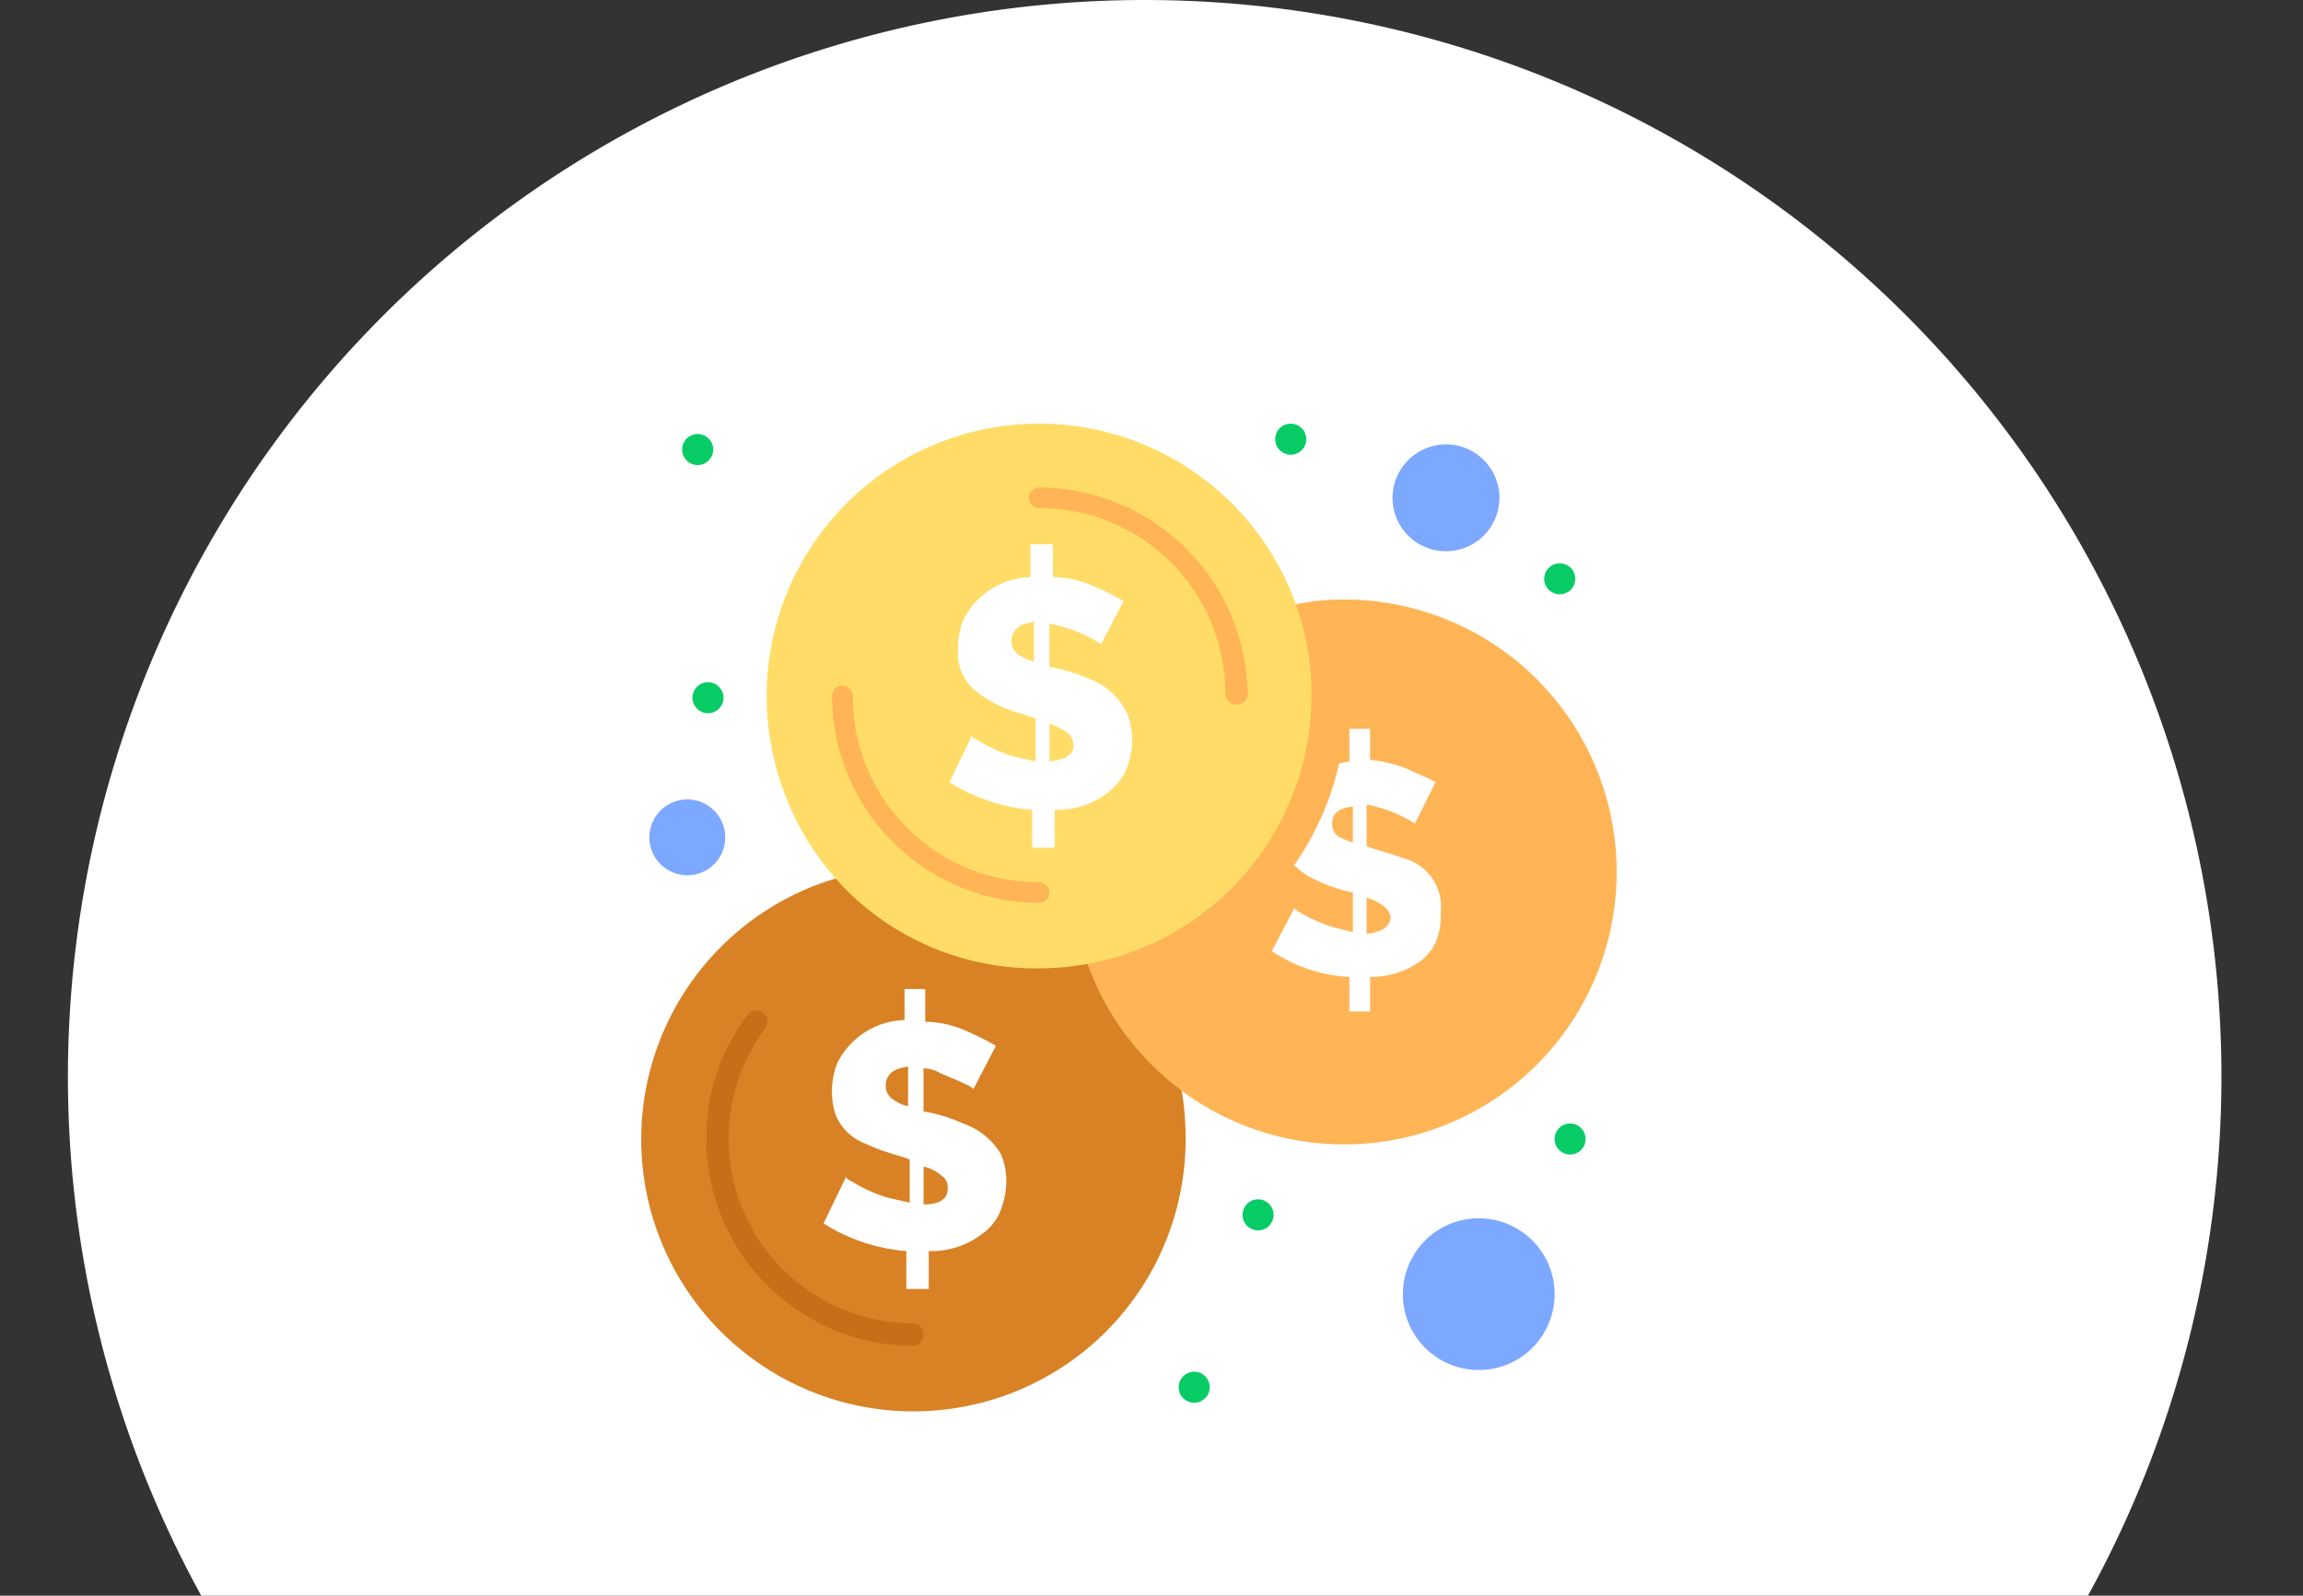
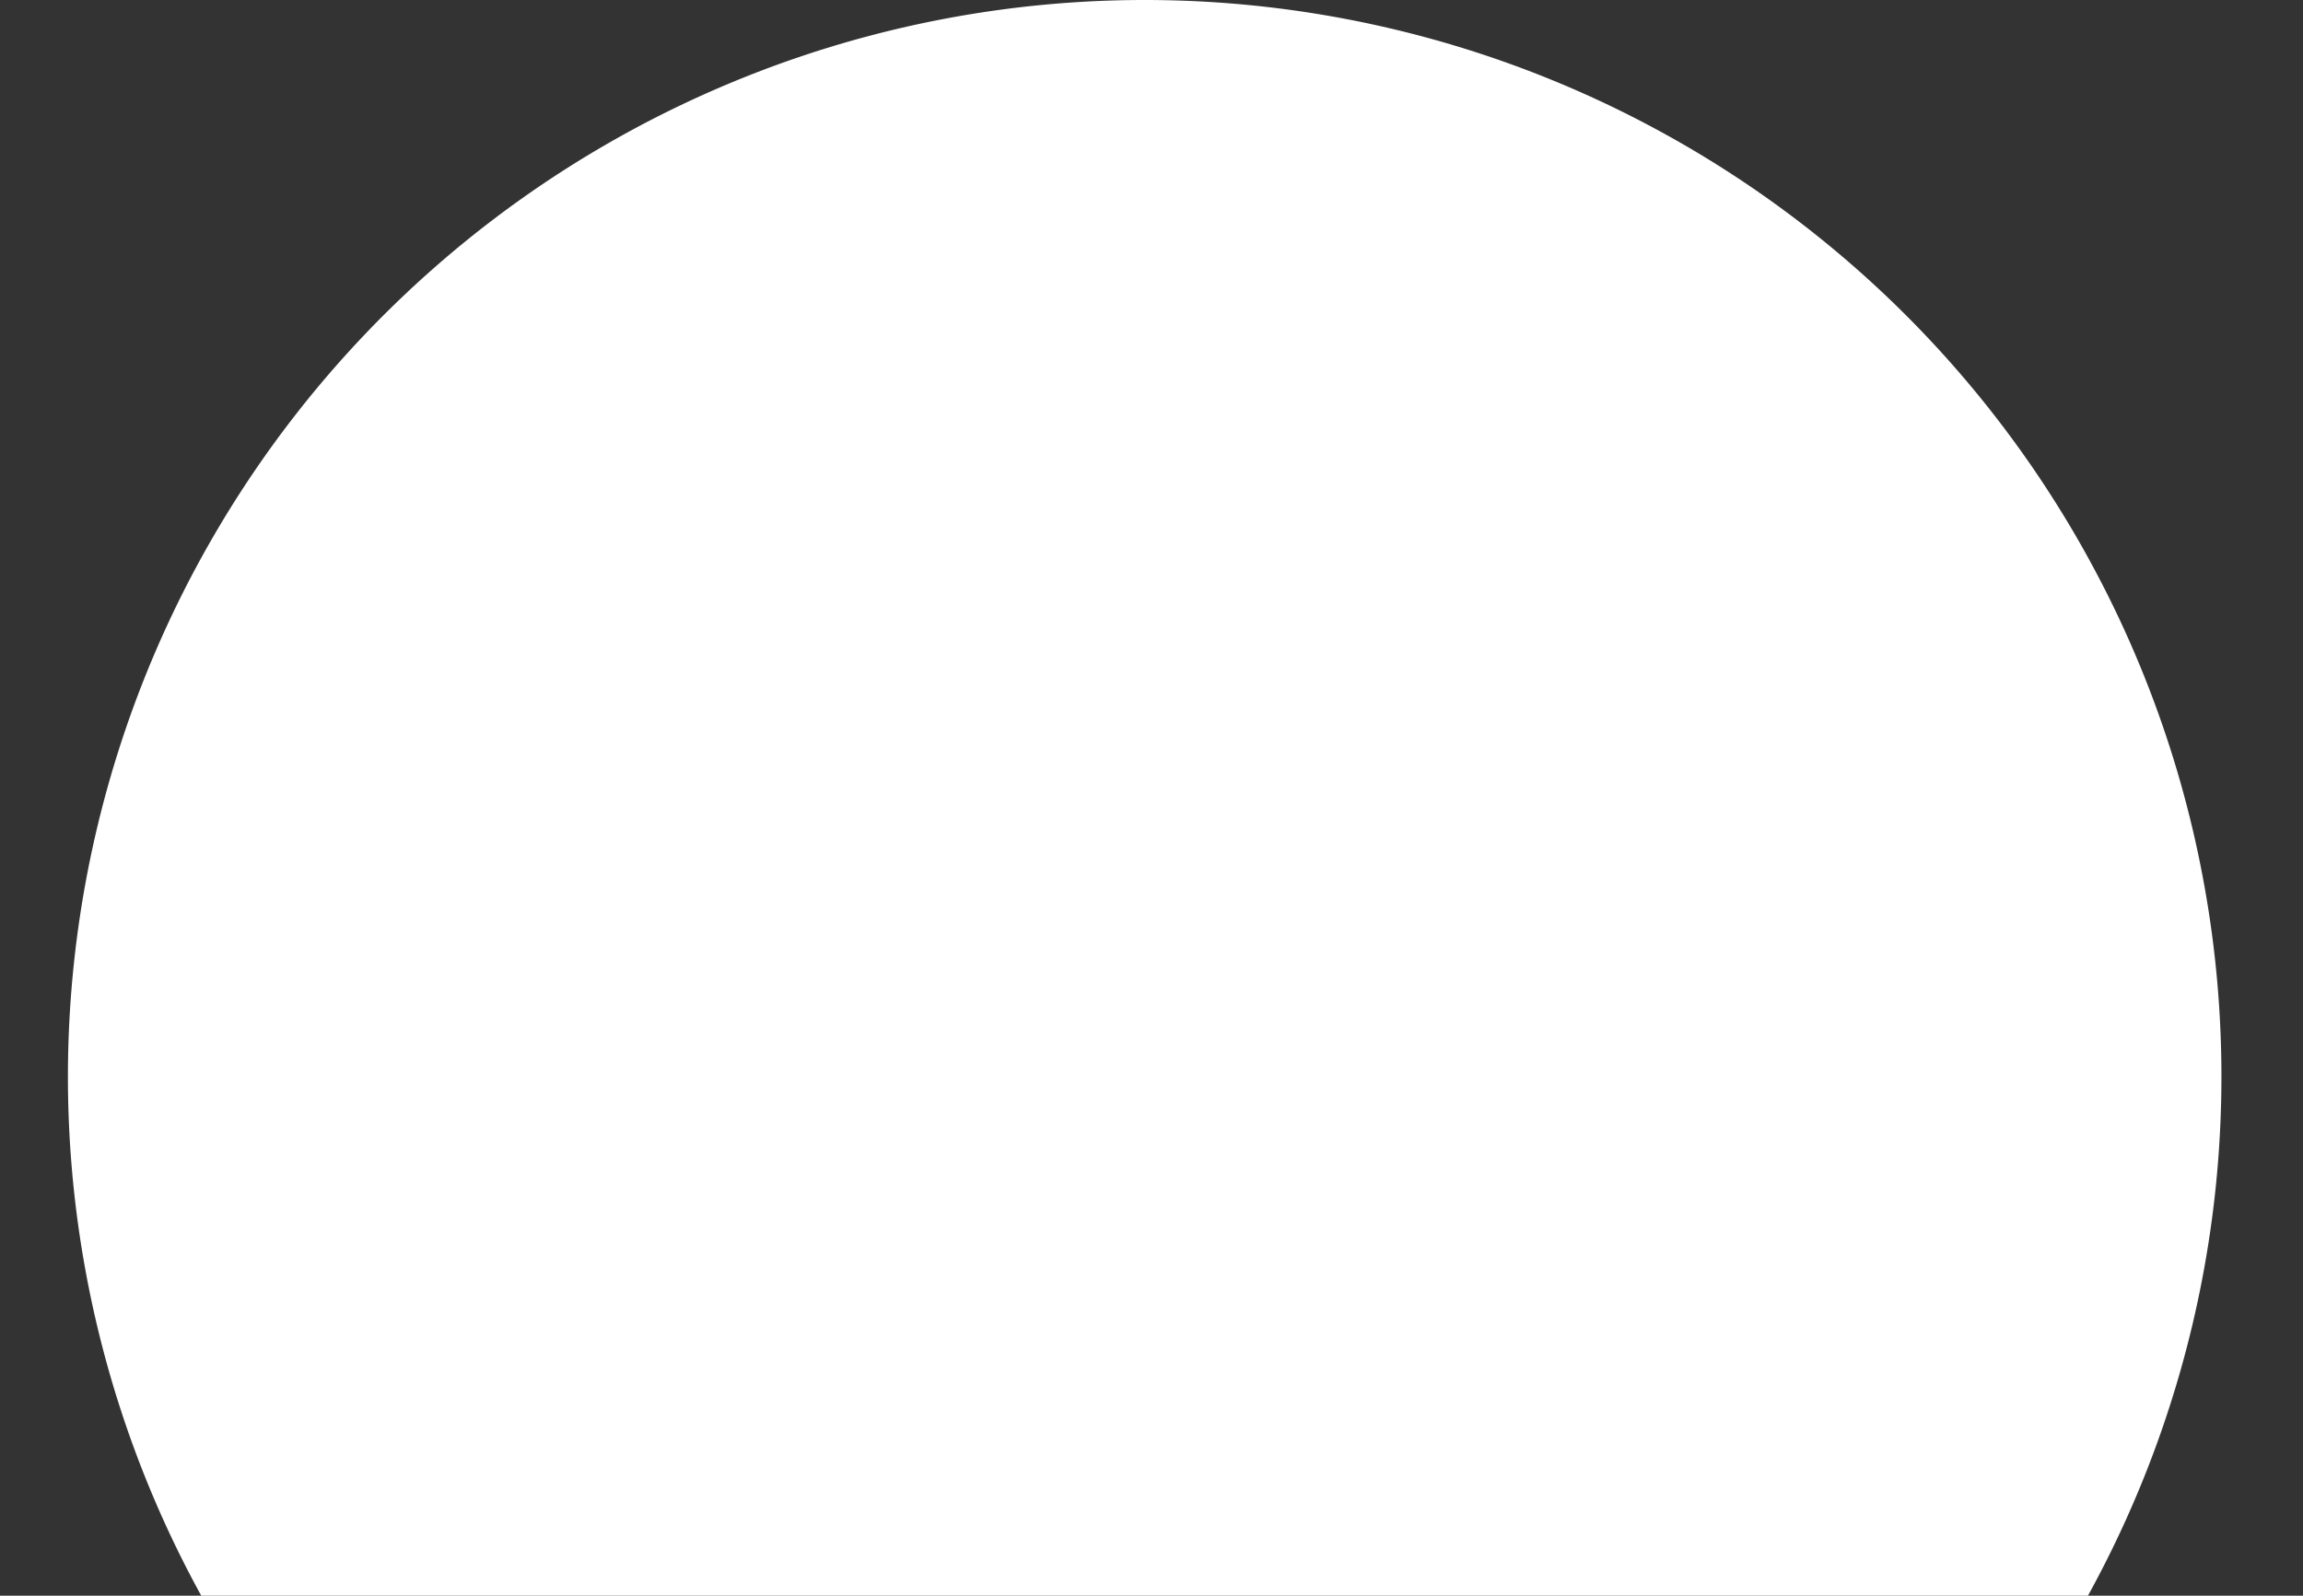
<svg xmlns="http://www.w3.org/2000/svg" width="134.667" height="93.333" viewBox="0 0 134.667 93.333">
  <rect x="0" y="0" width="134.667" height="93.333" fill="#333333" stroke="none" />
  <defs>
    <clipPath id="clip-path">
      <rect id="Rectangle_53" data-name="Rectangle 53" width="134.667" height="93.333" transform="translate(34 0)" fill="none" />
    </clipPath>
    <clipPath id="clip-path-2">
-       <rect id="Rectangle_46" data-name="Rectangle 46" width="57.065" height="57.771" transform="translate(0 0)" fill="none" />
-     </clipPath>
+       </clipPath>
  </defs>
  <g id="Group_46" data-name="Group 46" transform="translate(-34 0)" clip-path="url(#clip-path)">
    <g id="Group_51" data-name="Group 51">
      <path id="Path_121" data-name="Path 121" d="M100.935,0A62.981,62.981,0,0,0,45.768,93.333H156.092A62.968,62.968,0,0,0,100.935,0" fill="#fff" />
      <g id="Group_50" data-name="Group 50" transform="translate(71.468 24.781)">
        <g id="Group_25" data-name="Group 25" clip-path="url(#clip-path-2)">
          <path id="Path_34" data-name="Path 34" d="M31.558,38.615a15.982,15.982,0,0,1-5.143-7.159A15.757,15.757,0,0,1,11.7,26.516,15.916,15.916,0,1,0,31.86,41.841a16.734,16.734,0,0,0-.3-3.226" fill="#d88225" />
          <path id="Path_35" data-name="Path 35" d="M18.853,40.934a9.158,9.158,0,0,0-2.319-.706V37.707a1.945,1.945,0,0,1,1.009.3c.5.2,1.21.5,1.613.705a1.291,1.291,0,0,1,.3.2l1.311-2.52a15.217,15.217,0,0,0-1.815-.908,5.984,5.984,0,0,0-2.318-.5V33.069h-1.21v1.815A4.524,4.524,0,0,0,11.493,37.4a4.479,4.479,0,0,0-.1,3.024,3.048,3.048,0,0,0,1.816,1.714c1.008.5,2.117.706,2.519.908v2.52c-.4-.1-.907-.2-1.31-.3a8.875,8.875,0,0,1-2.016-.908c-.2-.1-.4-.2-.4-.3l-1.312,2.722a10.606,10.606,0,0,0,4.84,1.613v2.218h1.311V48.394a4.845,4.845,0,0,0,3.126-1.008,2.967,2.967,0,0,0,1.008-1.21,4.808,4.808,0,0,0,.4-1.815,4.175,4.175,0,0,0-.3-1.613,4.166,4.166,0,0,0-2.218-1.814m-3.226-1.009a2.353,2.353,0,0,1-1.008-.5.913.913,0,0,1-.3-.706c0-.6.4-1.008,1.311-1.109Zm.907,5.747V43.454a2.369,2.369,0,0,1,1.009.5.817.817,0,0,1,.4.807c0,.6-.5.907-1.412.907" fill="#fff" />
          <path id="Path_36" data-name="Path 36" d="M15.93,53.94a12.135,12.135,0,0,1-12.1-12.1,11.868,11.868,0,0,1,2.42-7.259.646.646,0,1,1,1.008.807,10.813,10.813,0,0,0,8.671,17.24.65.65,0,0,1,.6.6c0,.5-.3.706-.6.706" fill="#c66f18" />
-           <path id="Path_37" data-name="Path 37" d="M41.135,10.284a13.736,13.736,0,0,0-2.924.3,15.221,15.221,0,0,1,.908,5.344A15.9,15.9,0,0,1,26.113,31.557,15.937,15.937,0,1,0,41.135,10.284" fill="#ffb456" />
          <path id="Path_38" data-name="Path 38" d="M44.563,25.407c-1.109-.4-2.017-.6-2.117-.706v-2.42a7.937,7.937,0,0,1,2.822,1.11l1.21-2.42c-.5-.3-1.108-.5-1.714-.807a8.108,8.108,0,0,0-2.117-.5V17.845h-1.21v1.916c-.2,0-.4.1-.6.1a16.736,16.736,0,0,1-2.622,5.948.1.1,0,0,0,.1.1,3.614,3.614,0,0,0,1.008.706,9.069,9.069,0,0,0,2.319.807v2.318l-1.21-.3a9.849,9.849,0,0,1-1.815-.807,1.4,1.4,0,0,1-.4-.3L36.9,30.851a9.016,9.016,0,0,0,4.537,1.513V34.38h1.21V32.364a5.022,5.022,0,0,0,2.924-.908,3.136,3.136,0,0,0,.907-1.109,4.01,4.01,0,0,0,.3-1.714,2.947,2.947,0,0,0-2.218-3.226M41.639,24.5a3.968,3.968,0,0,1-.908-.4.915.915,0,0,1-.3-.7c0-.706.5-.908,1.21-1.008Zm.807,5.343V27.726a3.188,3.188,0,0,1,1.008.5,1.023,1.023,0,0,1,.4.706c-.1.5-.5.806-1.411.907" fill="#fff" />
          <path id="Path_39" data-name="Path 39" d="M47.084,1.21a3.126,3.126,0,1,1-3.126,3.126A3.141,3.141,0,0,1,47.084,1.21" fill="#7da8ff" />
          <path id="Path_40" data-name="Path 40" d="M49,46.479a4.437,4.437,0,1,1-4.436,4.436A4.436,4.436,0,0,1,49,46.479" fill="#7da8ff" />
-           <path id="Path_41" data-name="Path 41" d="M2.722,21.979a2.218,2.218,0,1,1,0,4.436,2.218,2.218,0,0,1,0-4.436" fill="#7da8ff" />
          <path id="Path_42" data-name="Path 42" d="M38.313,10.586h0A15.939,15.939,0,0,0,7.36,15.93a16.276,16.276,0,0,0,4.133,10.787,15.67,15.67,0,0,0,11.8,5.142A15.963,15.963,0,0,0,39.219,15.93a15.266,15.266,0,0,0-.906-5.344" fill="#ffdc67" />
          <path id="Path_43" data-name="Path 43" d="M54.343,40.934a.907.907,0,1,1-.907.907.907.907,0,0,1,.907-.907" fill="#07cc66" />
          <path id="Path_44" data-name="Path 44" d="M53.738,8.167a.907.907,0,1,1-.908.907.907.907,0,0,1,.908-.907" fill="#07cc66" />
          <path id="Path_45" data-name="Path 45" d="M38.01,0A.908.908,0,1,1,37.1.908.907.907,0,0,1,38.01,0" fill="#07cc66" />
          <path id="Path_46" data-name="Path 46" d="M36.094,45.37a.908.908,0,1,1-.907.907.908.908,0,0,1,.907-.907" fill="#07cc66" />
          <path id="Path_47" data-name="Path 47" d="M32.363,55.452a.907.907,0,1,1-.907.908.907.907,0,0,1,.907-.908" fill="#07cc66" />
          <path id="Path_48" data-name="Path 48" d="M26.213,14.922a10.628,10.628,0,0,0-2.318-.706V11.7A8.158,8.158,0,0,1,26.918,12.9l1.311-2.52a14.917,14.917,0,0,0-1.815-.908,5.983,5.983,0,0,0-2.317-.5V7.057H22.786V8.973a4.523,4.523,0,0,0-3.932,2.52,4.732,4.732,0,0,0-.3,1.715,2.84,2.84,0,0,0,.907,2.319,7.047,7.047,0,0,0,2.723,1.411l.906.3v2.521c-.4-.1-.906-.2-1.309-.3a8.952,8.952,0,0,1-2.018-.908c-.2-.1-.4-.2-.4-.3l-1.312,2.722a10.634,10.634,0,0,0,4.84,1.613V24.8H24.2V22.584a4.852,4.852,0,0,0,3.125-1.008,4.025,4.025,0,0,0,1.007-1.21,4.808,4.808,0,0,0,.405-1.815,4.191,4.191,0,0,0-.3-1.613,4.013,4.013,0,0,0-2.218-2.016m-3.226-1.009a2.347,2.347,0,0,1-1.008-.5.916.916,0,0,1-.3-.706c0-.6.4-1.007,1.31-1.109Zm.908,5.848V17.543a4.66,4.66,0,0,1,1.008.5,1.05,1.05,0,0,1,.4.807c0,.5-.5.806-1.411.907" fill="#fff" />
          <path id="Path_49" data-name="Path 49" d="M3.932,15.123a.907.907,0,1,1-.907.907.907.907,0,0,1,.907-.907" fill="#07cc66" />
          <path id="Path_50" data-name="Path 50" d="M3.327.605a.908.908,0,1,1-.907.908A.907.907,0,0,1,3.327.605" fill="#07cc66" />
          <path id="Path_51" data-name="Path 51" d="M23.29,28.029a12.135,12.135,0,0,1-12.1-12.1.605.605,0,1,1,1.21,0A10.843,10.843,0,0,0,23.29,26.819a.6.6,0,0,1,0,1.21" fill="#ffb456" />
          <path id="Path_52" data-name="Path 52" d="M34.783,16.434a.65.65,0,0,1-.6-.6A10.843,10.843,0,0,0,23.29,4.94a.651.651,0,0,1-.606-.605.652.652,0,0,1,.606-.605,12.242,12.242,0,0,1,12.2,12.2.673.673,0,0,1-.706.5" fill="#ffb456" />
        </g>
      </g>
    </g>
  </g>
</svg>